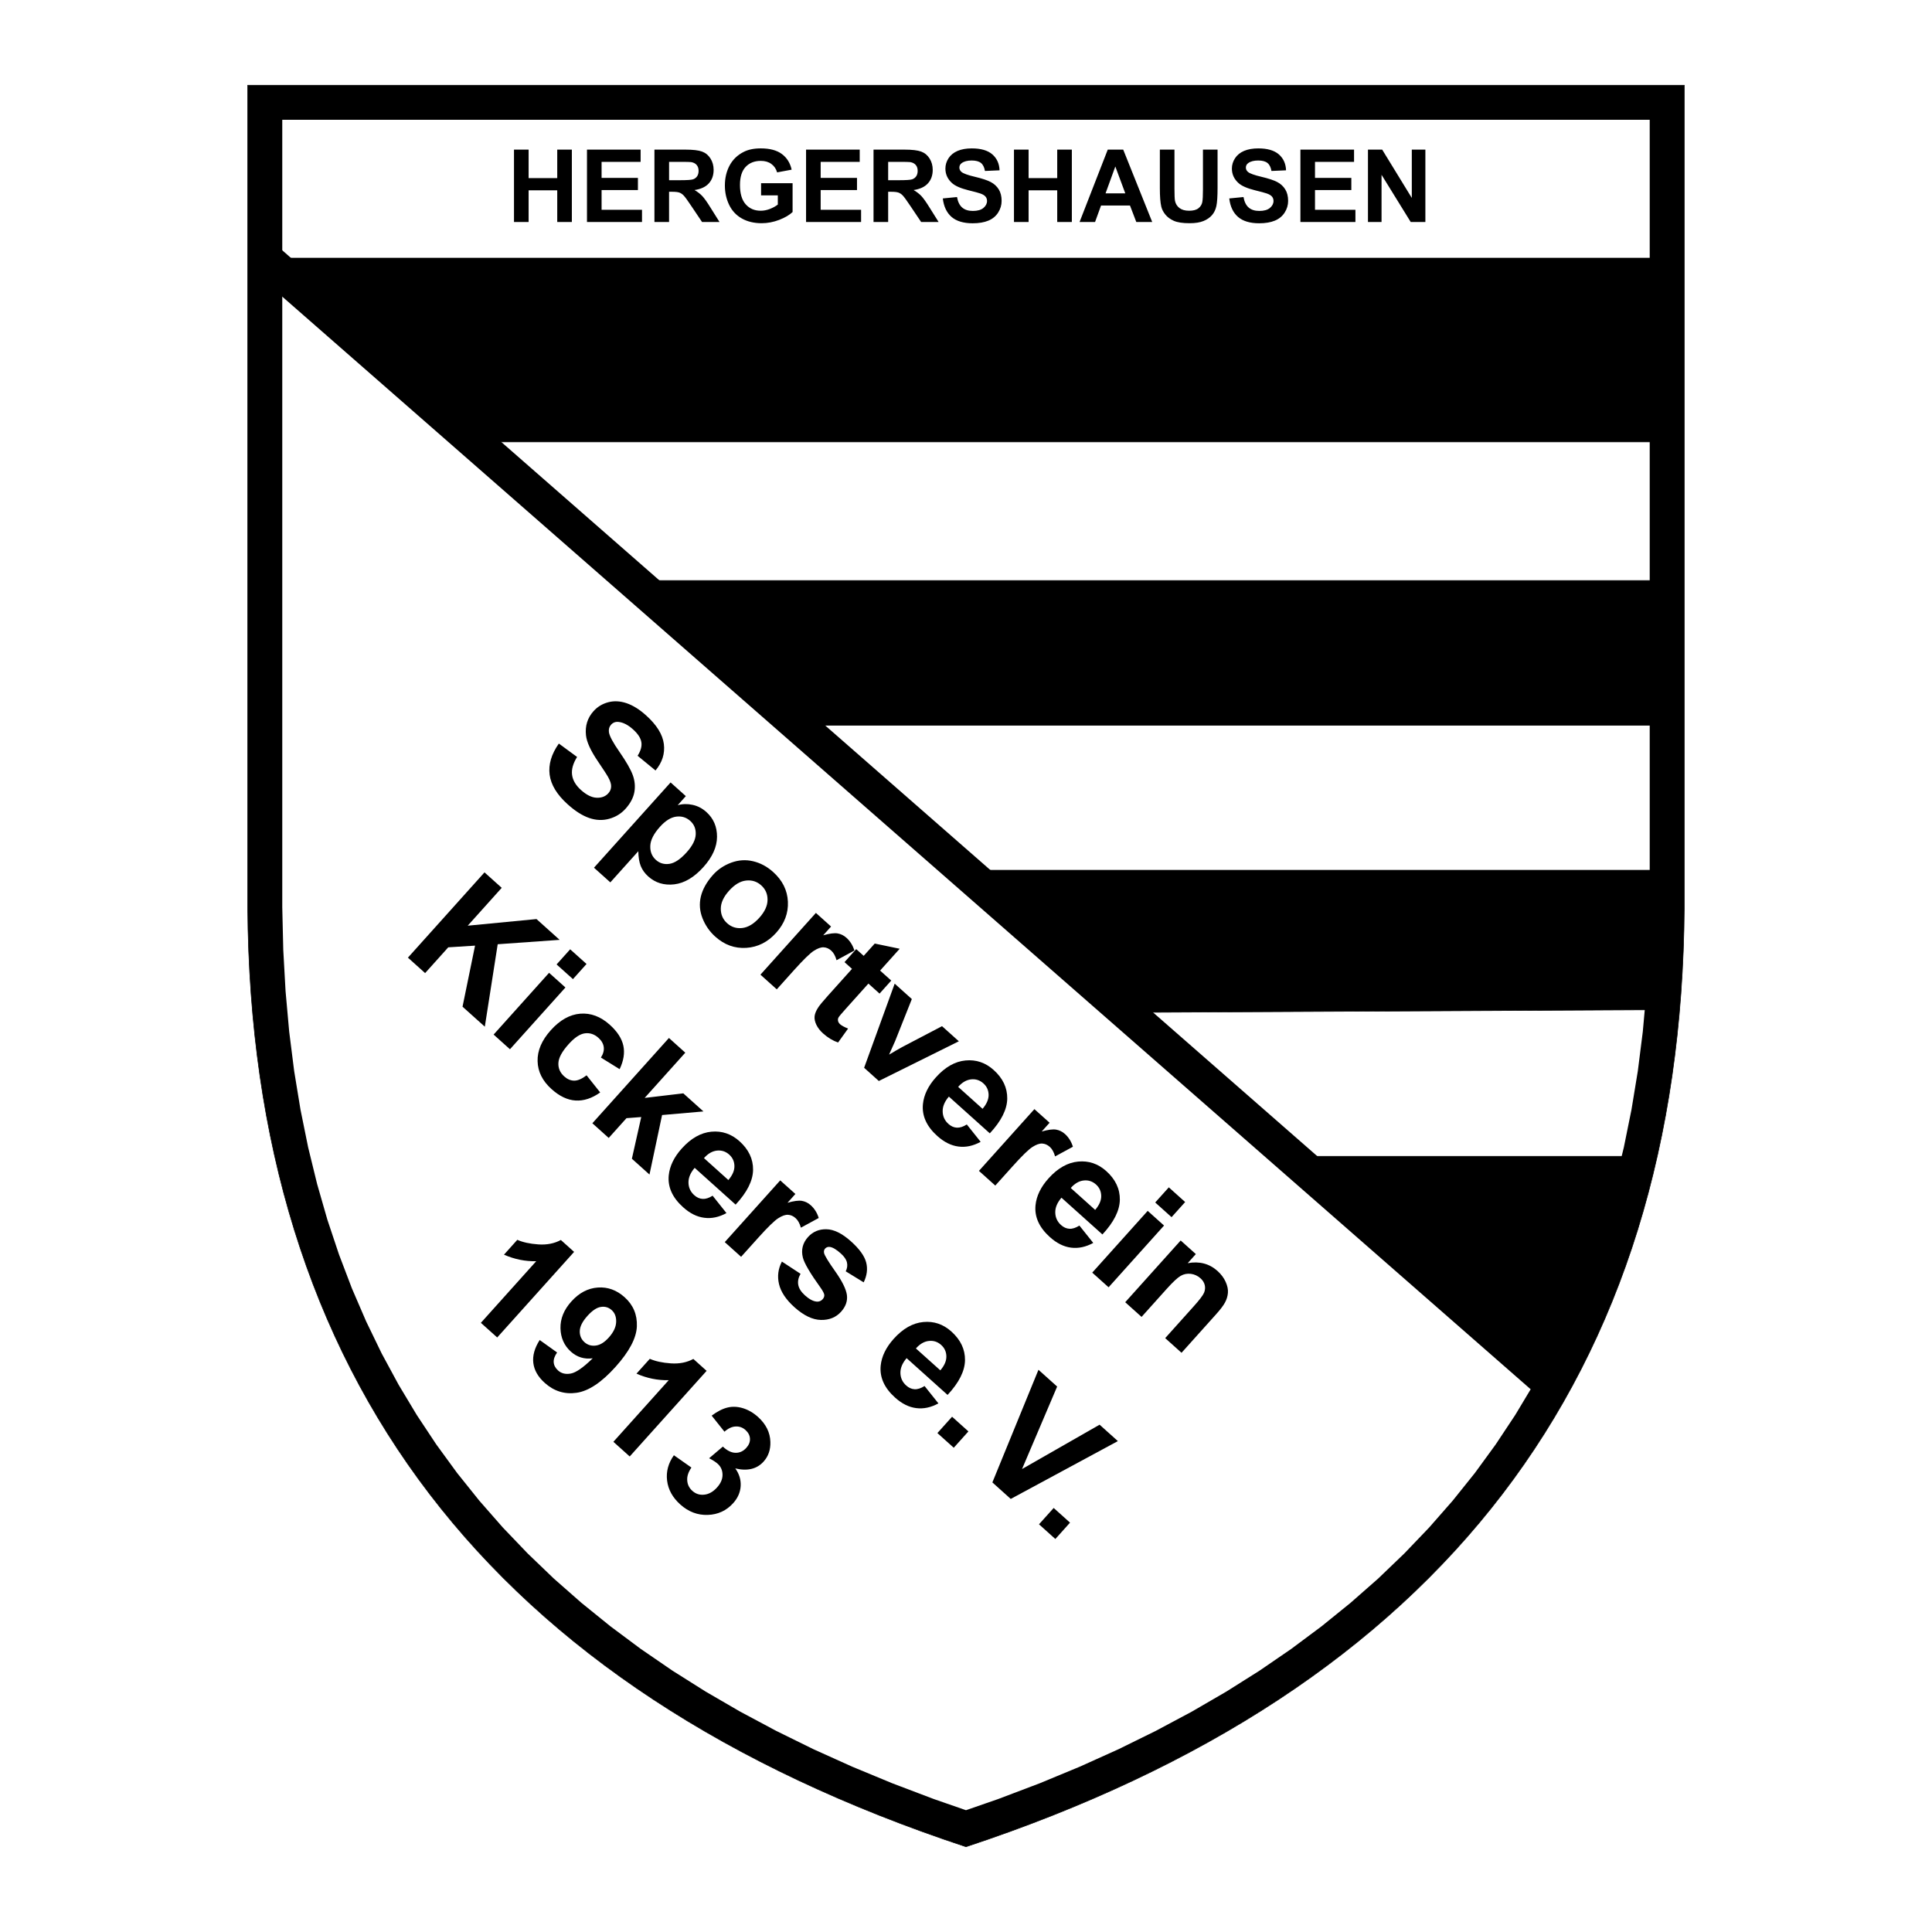
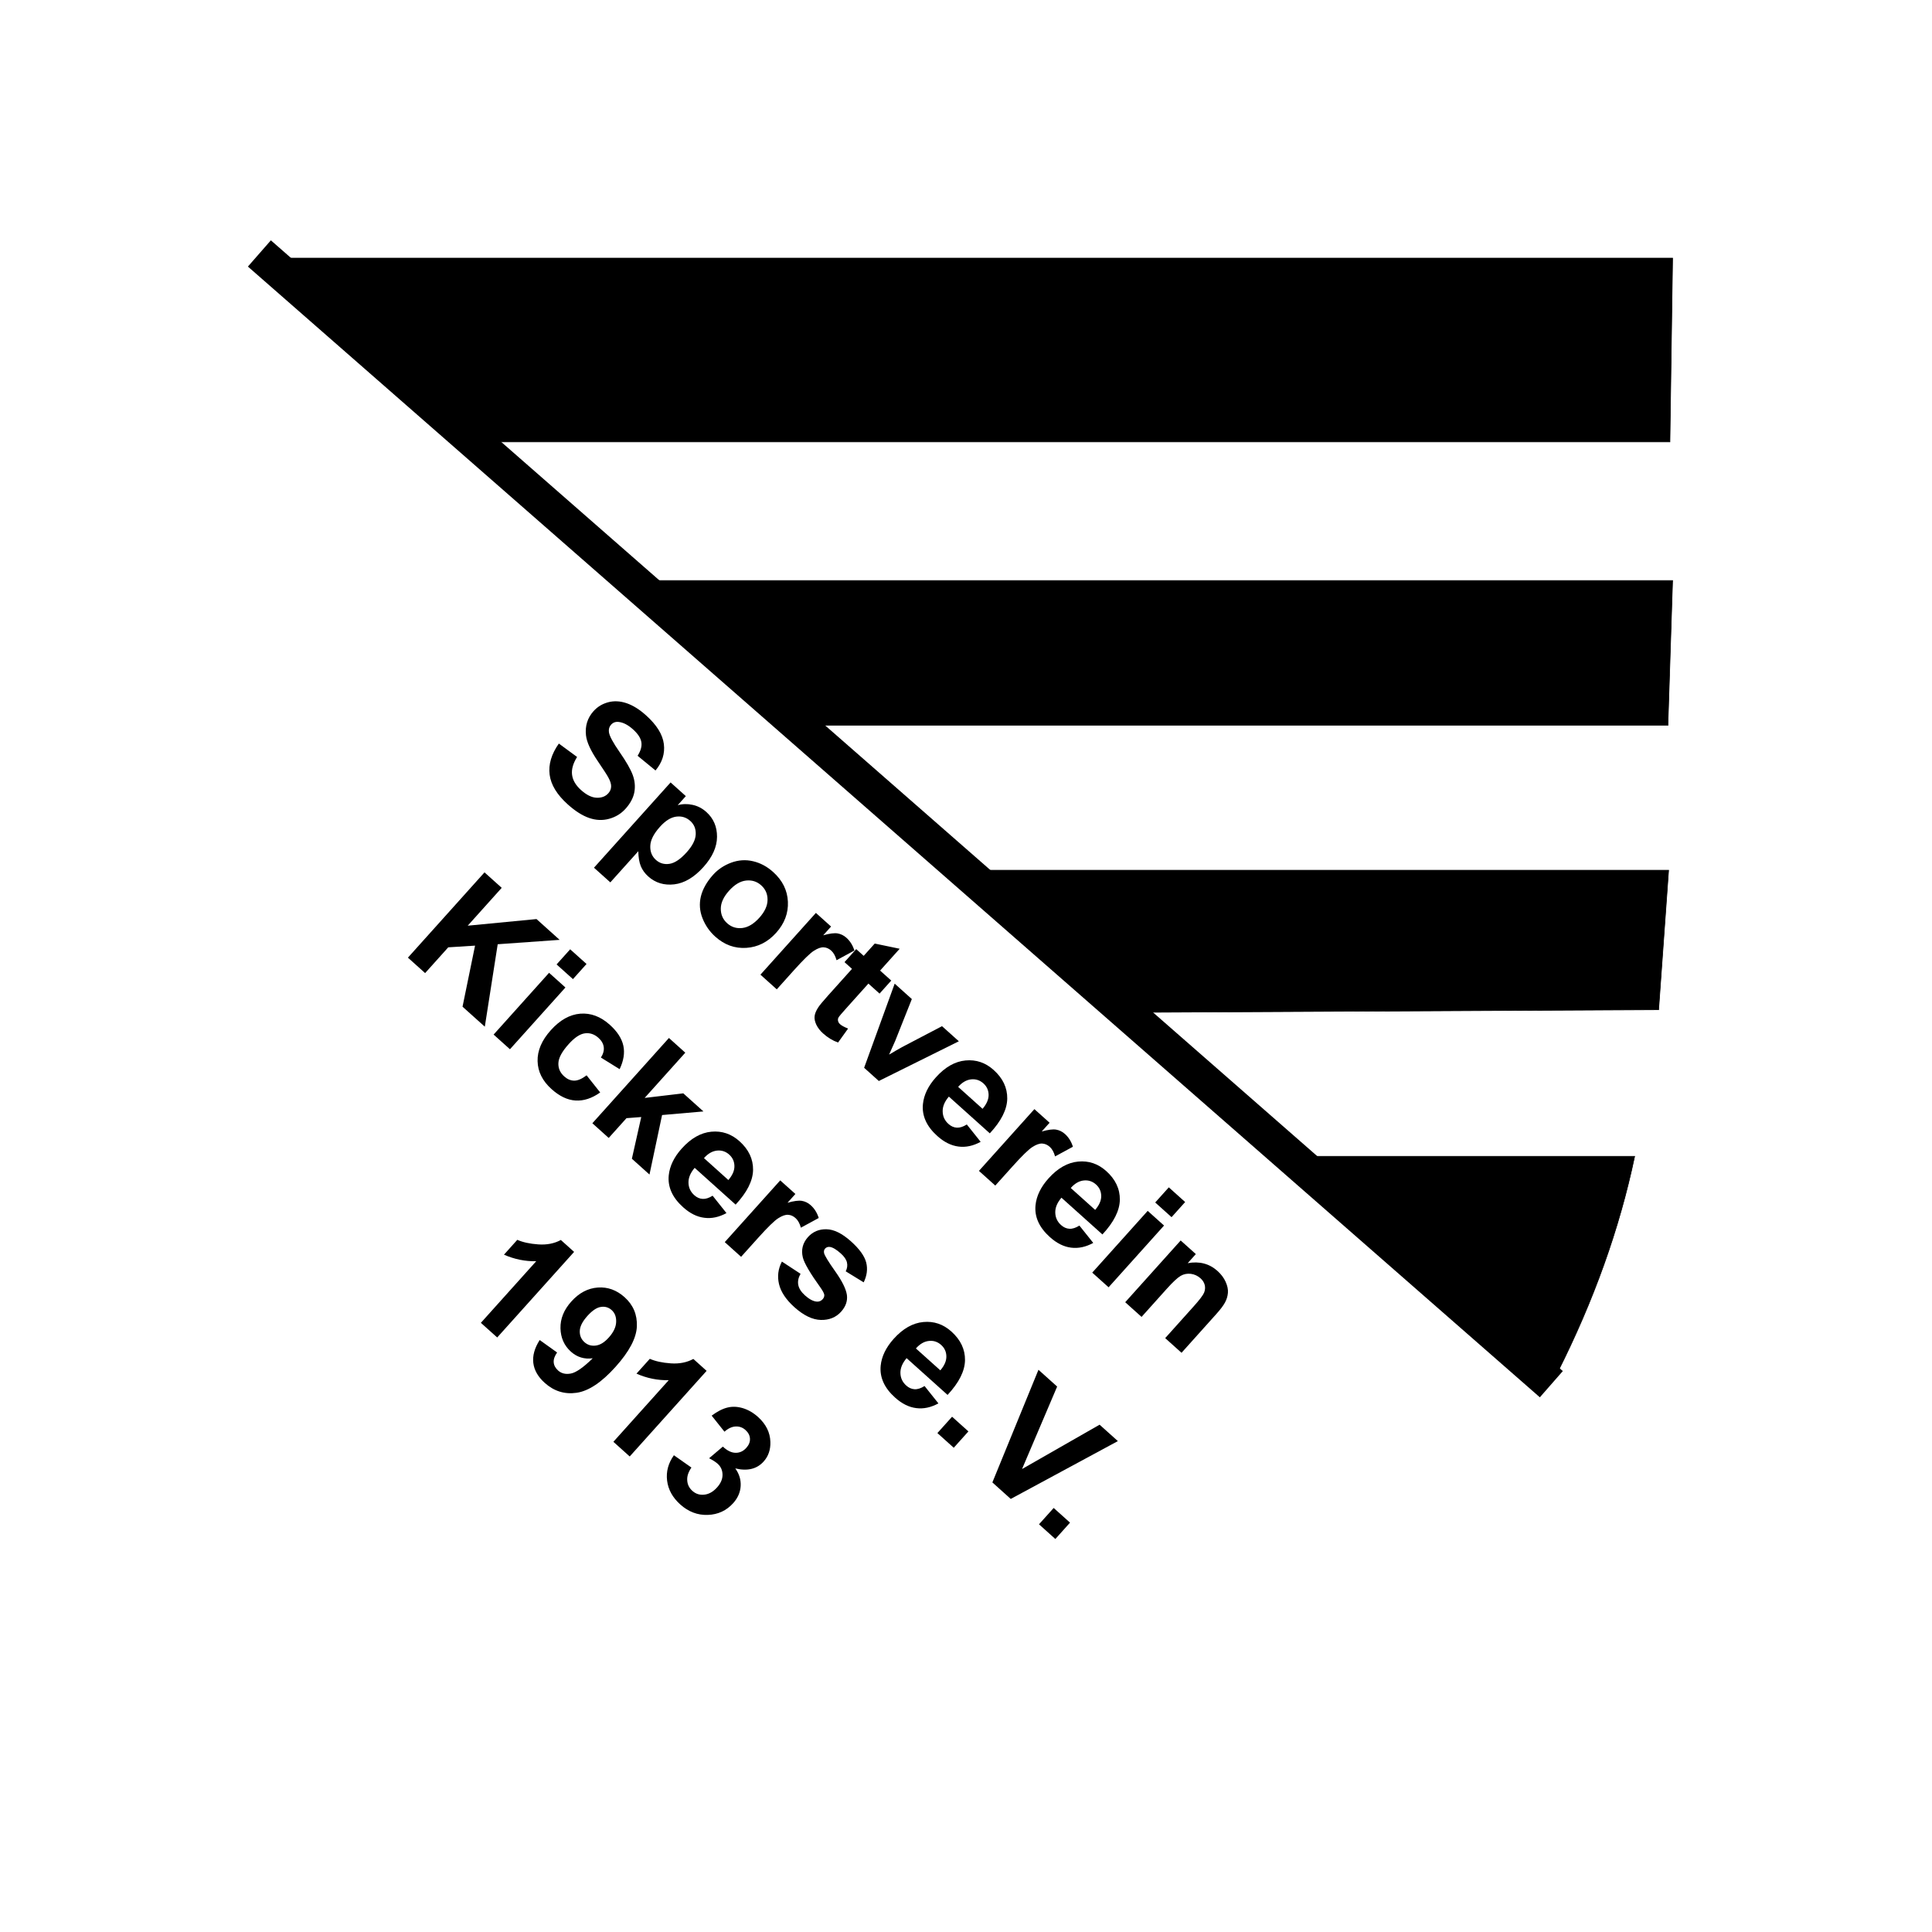
<svg xmlns="http://www.w3.org/2000/svg" version="1.1" id="Calque_1" width="192.756" height="192.755" viewBox="0 0 192.756 192.755" style="overflow:visible;enable-background:new 0 0 192.756 192.755;" xml:space="preserve">
  <g>
-     <polygon style="fill-rule:evenodd;clip-rule:evenodd;fill:#FFFFFF;" points="0,0 192.756,0 192.756,192.755 0,192.755 0,0  " />
-     <path style="fill-rule:evenodd;clip-rule:evenodd;stroke:#000000;stroke-width:0.059;stroke-miterlimit:2.613;" d="M96.377,8.504   H24.715v82.047c0.312,46.774,24.202,78.007,71.662,93.7c47.461-15.693,71.349-46.926,71.662-93.7V8.504H96.377L96.377,8.504z" />
-     <polygon style="fill-rule:evenodd;clip-rule:evenodd;fill:#FFFFFF;stroke:#000000;stroke-width:2.161;stroke-miterlimit:2.613;" points="   27.081,10.87 27.081,90.522 27.181,94.797 27.413,98.966 27.778,103.04 28.281,107.021 28.918,110.907 29.688,114.701    30.594,118.403 31.631,122.013 32.805,125.528 34.11,128.954 35.548,132.286 37.12,135.532 38.828,138.687 40.668,141.751    42.641,144.728 44.747,147.616 46.99,150.414 49.369,153.128 51.884,155.755 54.531,158.296 57.319,160.747 60.244,163.114    63.306,165.396 66.504,167.589 69.843,169.694 73.322,171.714 76.939,173.647 80.695,175.495 84.594,177.253 88.63,178.925    92.806,180.509 96.377,181.748 99.948,180.509 104.126,178.925 108.161,177.253 112.06,175.495 115.815,173.647 119.433,171.714    122.913,169.694 126.252,167.589 129.449,165.396 132.511,163.114 135.435,160.747 138.224,158.296 140.872,155.755    143.386,153.128 145.765,150.414 148.009,147.616 150.114,144.728 152.088,141.751 153.927,138.687 155.635,135.532    157.206,132.286 158.645,128.954 159.951,125.528 161.123,122.013 162.16,118.403 163.067,114.701 163.836,110.907    164.474,107.021 164.977,103.04 165.343,98.966 165.574,94.797 165.673,90.522 165.673,10.87 27.081,10.87  " />
    <line style="fill:none;stroke:#000000;stroke-width:3.479;stroke-miterlimit:2.613;" x1="25.879" y1="25.287" x2="154.777" y2="138.101" />
-     <path style="fill-rule:evenodd;clip-rule:evenodd;" d="M51.281,22.147v-7.22h1.459v2.84h2.856v-2.84h1.458v7.22h-1.458V18.99   h-2.856v3.157H51.281L51.281,22.147z M58.563,22.147v-7.22h5.352v1.222H60.02v1.601h3.625v1.214H60.02v1.965h4.033v1.218H58.563   L58.563,22.147z M65.293,22.147v-7.22h3.07c0.772,0,1.332,0.065,1.681,0.195c0.349,0.129,0.631,0.358,0.841,0.69   c0.21,0.333,0.314,0.711,0.314,1.139c0,0.542-0.16,0.991-0.477,1.342c-0.317,0.353-0.795,0.575-1.429,0.667   c0.316,0.186,0.576,0.386,0.781,0.607c0.206,0.22,0.481,0.609,0.829,1.172l0.883,1.408h-1.743l-1.055-1.571   c-0.375-0.562-0.631-0.916-0.769-1.062c-0.138-0.146-0.284-0.245-0.438-0.3c-0.154-0.054-0.397-0.081-0.734-0.081h-0.294v3.014   H65.293L65.293,22.147z M66.753,17.979h1.078c0.7,0,1.137-0.028,1.311-0.086c0.174-0.06,0.311-0.161,0.41-0.306   c0.097-0.145,0.147-0.325,0.147-0.542c0-0.244-0.065-0.44-0.195-0.589c-0.129-0.15-0.313-0.243-0.55-0.283   c-0.117-0.016-0.472-0.024-1.064-0.024h-1.136V17.979L66.753,17.979z M75.933,19.494v-1.218h3.144v2.877   c-0.307,0.294-0.748,0.556-1.329,0.782c-0.58,0.223-1.167,0.335-1.76,0.335c-0.755,0-1.415-0.157-1.976-0.473   c-0.562-0.319-0.984-0.771-1.267-1.362c-0.282-0.589-0.423-1.229-0.423-1.923c0-0.751,0.158-1.419,0.472-2.005   c0.316-0.583,0.777-1.033,1.387-1.343c0.462-0.241,1.038-0.36,1.727-0.36c0.897,0,1.598,0.189,2.1,0.563   c0.506,0.377,0.83,0.896,0.974,1.561l-1.448,0.271c-0.102-0.355-0.294-0.636-0.575-0.84c-0.28-0.207-0.631-0.308-1.051-0.308   c-0.636,0-1.143,0.202-1.519,0.604c-0.376,0.406-0.562,1.005-0.562,1.799c0,0.856,0.189,1.5,0.571,1.929   c0.38,0.429,0.879,0.642,1.496,0.642c0.306,0,0.612-0.06,0.919-0.179c0.307-0.12,0.571-0.266,0.791-0.436v-0.916H75.933   L75.933,19.494z M80.421,22.147v-7.22h5.353v1.222h-3.896v1.601h3.625v1.214h-3.625v1.965h4.033v1.218H80.421L80.421,22.147z    M87.152,22.147v-7.22h3.07c0.772,0,1.332,0.065,1.681,0.195c0.35,0.129,0.631,0.358,0.841,0.69   c0.21,0.333,0.314,0.711,0.314,1.139c0,0.542-0.16,0.991-0.477,1.342c-0.317,0.353-0.795,0.575-1.429,0.667   c0.316,0.186,0.576,0.386,0.782,0.607c0.205,0.22,0.48,0.609,0.828,1.172l0.884,1.408h-1.744l-1.055-1.571   c-0.375-0.562-0.631-0.916-0.769-1.062c-0.138-0.146-0.284-0.245-0.438-0.3c-0.155-0.054-0.398-0.081-0.734-0.081h-0.294v3.014   H87.152L87.152,22.147z M88.611,17.979h1.078c0.7,0,1.137-0.028,1.311-0.086c0.174-0.06,0.31-0.161,0.41-0.306   c0.097-0.145,0.146-0.325,0.146-0.542c0-0.244-0.065-0.44-0.194-0.589c-0.13-0.15-0.313-0.243-0.55-0.283   c-0.117-0.016-0.472-0.024-1.064-0.024h-1.136V17.979L88.611,17.979z M94.063,19.798l1.419-0.139   c0.083,0.478,0.258,0.827,0.52,1.051c0.26,0.223,0.612,0.335,1.056,0.335c0.469,0,0.824-0.101,1.06-0.299   c0.237-0.199,0.358-0.432,0.358-0.697c0-0.171-0.05-0.316-0.152-0.435c-0.098-0.121-0.272-0.225-0.522-0.312   c-0.17-0.062-0.562-0.166-1.168-0.316c-0.782-0.194-1.329-0.433-1.644-0.715c-0.443-0.397-0.667-0.881-0.667-1.452   c0-0.368,0.104-0.71,0.313-1.032c0.209-0.32,0.51-0.563,0.902-0.732c0.393-0.166,0.865-0.25,1.419-0.25   c0.909,0,1.59,0.199,2.048,0.596c0.457,0.398,0.697,0.928,0.721,1.592l-1.457,0.064c-0.062-0.371-0.197-0.639-0.401-0.8   c-0.206-0.163-0.513-0.244-0.923-0.244c-0.424,0-0.757,0.085-0.995,0.26c-0.157,0.111-0.232,0.26-0.232,0.446   c0,0.173,0.072,0.319,0.217,0.44c0.183,0.154,0.63,0.315,1.338,0.481c0.711,0.168,1.235,0.342,1.574,0.52   c0.339,0.179,0.605,0.423,0.8,0.735c0.191,0.31,0.285,0.693,0.285,1.149c0,0.413-0.114,0.801-0.344,1.162   c-0.229,0.361-0.555,0.63-0.975,0.805c-0.421,0.177-0.945,0.265-1.571,0.265c-0.913,0-1.615-0.21-2.103-0.632   C94.451,21.221,94.158,20.605,94.063,19.798L94.063,19.798z M101.164,22.147v-7.22h1.459v2.84h2.856v-2.84h1.459v7.22h-1.459V18.99   h-2.856v3.157H101.164L101.164,22.147z M114.956,22.147h-1.588l-0.629-1.641h-2.888l-0.596,1.641h-1.546l2.812-7.22h1.542   L114.956,22.147L114.956,22.147z M112.271,19.292l-0.995-2.681l-0.975,2.681H112.271L112.271,19.292z M115.72,14.928h1.457v3.909   c0,0.621,0.018,1.024,0.054,1.208c0.062,0.294,0.213,0.533,0.446,0.711c0.234,0.179,0.556,0.269,0.963,0.269   c0.413,0,0.728-0.083,0.937-0.253c0.21-0.169,0.335-0.378,0.379-0.623c0.043-0.248,0.063-0.655,0.063-1.227v-3.994h1.458v3.792   c0,0.867-0.04,1.479-0.119,1.837c-0.077,0.359-0.223,0.66-0.435,0.906c-0.213,0.246-0.496,0.442-0.851,0.588   c-0.354,0.146-0.817,0.219-1.39,0.219c-0.689,0-1.211-0.08-1.568-0.238c-0.355-0.16-0.638-0.367-0.843-0.62   c-0.207-0.255-0.345-0.522-0.41-0.8c-0.096-0.414-0.142-1.024-0.142-1.833V14.928L115.72,14.928z M122.644,19.798l1.42-0.139   c0.084,0.478,0.258,0.827,0.52,1.051c0.26,0.223,0.611,0.335,1.056,0.335c0.469,0,0.824-0.101,1.06-0.299   c0.238-0.199,0.358-0.432,0.358-0.697c0-0.171-0.051-0.316-0.151-0.435c-0.1-0.121-0.273-0.225-0.523-0.312   c-0.169-0.062-0.561-0.166-1.168-0.316c-0.782-0.194-1.329-0.433-1.643-0.715c-0.444-0.397-0.668-0.881-0.668-1.452   c0-0.368,0.105-0.71,0.314-1.032c0.208-0.32,0.509-0.563,0.9-0.732c0.393-0.166,0.867-0.25,1.421-0.25   c0.908,0,1.588,0.199,2.049,0.596c0.455,0.398,0.697,0.928,0.72,1.592l-1.456,0.064c-0.062-0.371-0.199-0.639-0.403-0.8   c-0.205-0.163-0.514-0.244-0.922-0.244c-0.425,0-0.758,0.085-0.995,0.26c-0.155,0.111-0.233,0.26-0.233,0.446   c0,0.173,0.072,0.319,0.218,0.44c0.182,0.154,0.631,0.315,1.338,0.481c0.711,0.168,1.235,0.342,1.574,0.52   c0.341,0.179,0.606,0.423,0.799,0.735c0.192,0.31,0.287,0.693,0.287,1.149c0,0.413-0.113,0.801-0.344,1.162   c-0.23,0.361-0.556,0.63-0.976,0.805c-0.421,0.177-0.945,0.265-1.571,0.265c-0.913,0-1.613-0.21-2.104-0.632   C123.031,21.221,122.739,20.605,122.644,19.798L122.644,19.798z M129.742,22.147v-7.22h5.352v1.222h-3.896v1.601h3.625v1.214   h-3.625v1.965h4.033v1.218H129.742L129.742,22.147z M136.482,22.147v-7.22h1.419l2.955,4.821v-4.821h1.354v7.22h-1.464   l-2.909-4.709v4.709H136.482L136.482,22.147z" />
    <path style="fill-rule:evenodd;clip-rule:evenodd;" d="M55.756,74.185l1.82,1.337c-0.407,0.651-0.572,1.246-0.5,1.788   c0.072,0.536,0.367,1.042,0.889,1.51c0.554,0.497,1.077,0.754,1.567,0.77c0.49,0.018,0.877-0.128,1.158-0.441   c0.182-0.201,0.275-0.426,0.283-0.673c0.012-0.246-0.084-0.555-0.288-0.922c-0.135-0.25-0.484-0.786-1.039-1.606   c-0.718-1.056-1.11-1.917-1.182-2.582c-0.103-0.937,0.149-1.743,0.754-2.416c0.39-0.434,0.875-0.728,1.458-0.885   c0.584-0.156,1.197-0.125,1.835,0.092c0.64,0.218,1.286,0.62,1.939,1.208c1.071,0.96,1.663,1.914,1.783,2.867   c0.118,0.953-0.159,1.833-0.833,2.639l-1.787-1.467c0.321-0.504,0.444-0.96,0.374-1.367c-0.069-0.41-0.347-0.831-0.828-1.265   c-0.5-0.449-0.983-0.699-1.45-0.746c-0.3-0.032-0.549,0.061-0.746,0.281c-0.183,0.203-0.25,0.452-0.209,0.747   c0.052,0.377,0.409,1.039,1.068,1.986c0.659,0.949,1.093,1.708,1.304,2.277c0.21,0.571,0.265,1.14,0.165,1.71   c-0.105,0.569-0.397,1.123-0.878,1.659c-0.438,0.489-0.983,0.824-1.636,1.005c-0.652,0.182-1.32,0.154-2.001-0.083   c-0.682-0.236-1.392-0.689-2.13-1.353c-1.076-0.966-1.68-1.956-1.81-2.97C54.708,76.27,55.014,75.236,55.756,74.185L55.756,74.185z    M66.905,78.064l1.521,1.365l-0.813,0.906c0.475-0.135,0.967-0.147,1.476-0.036c0.513,0.108,0.974,0.346,1.384,0.715   c0.716,0.642,1.07,1.469,1.065,2.475c-0.006,1.009-0.458,2.016-1.358,3.018c-0.924,1.028-1.894,1.603-2.908,1.724   c-1.015,0.117-1.88-0.145-2.596-0.786c-0.341-0.306-0.59-0.651-0.746-1.035c-0.154-0.384-0.236-0.877-0.247-1.483l-2.79,3.107   l-1.631-1.463L66.905,78.064L66.905,78.064z M65.844,82.489c-0.621,0.691-0.945,1.326-0.964,1.904   c-0.024,0.575,0.163,1.043,0.558,1.398c0.378,0.341,0.831,0.471,1.354,0.394c0.524-0.078,1.099-0.463,1.718-1.153   c0.582-0.648,0.883-1.246,0.903-1.791c0.022-0.545-0.158-0.989-0.542-1.335c-0.398-0.356-0.866-0.5-1.405-0.43   C66.927,81.548,66.387,81.885,65.844,82.489L65.844,82.489z M71.145,87.278c0.486-0.541,1.093-0.945,1.812-1.213   c0.723-0.264,1.449-0.313,2.177-0.139c0.729,0.171,1.397,0.527,2,1.07c0.931,0.834,1.423,1.826,1.475,2.967   c0.051,1.141-0.337,2.172-1.168,3.098c-0.836,0.931-1.831,1.432-2.982,1.508c-1.154,0.073-2.184-0.3-3.097-1.121   c-0.566-0.508-0.99-1.118-1.273-1.833c-0.283-0.717-0.337-1.442-0.163-2.175C70.105,88.708,70.51,87.986,71.145,87.278   L71.145,87.278z M72.739,88.867c-0.55,0.612-0.825,1.208-0.825,1.794c-0.003,0.586,0.209,1.069,0.635,1.452   c0.426,0.382,0.929,0.541,1.507,0.474c0.581-0.067,1.149-0.408,1.707-1.027c0.54-0.603,0.813-1.198,0.815-1.783   c0.006-0.581-0.206-1.064-0.631-1.447c-0.426-0.383-0.93-0.542-1.512-0.478C73.852,87.917,73.287,88.256,72.739,88.867   L72.739,88.867z M77.499,98.708l-1.63-1.465l5.533-6.162l1.514,1.36l-0.786,0.875c0.631-0.181,1.111-0.245,1.434-0.19   c0.326,0.056,0.62,0.199,0.883,0.434c0.373,0.335,0.636,0.759,0.796,1.275L83.462,95.8c-0.115-0.422-0.292-0.74-0.526-0.952   c-0.23-0.206-0.477-0.318-0.75-0.333c-0.272-0.02-0.6,0.098-0.987,0.345c-0.385,0.247-1.051,0.895-1.991,1.943L77.499,98.708   L77.499,98.708z M88.92,97.831l-1.167,1.301l-1.112-1l-2.23,2.484c-0.452,0.502-0.706,0.805-0.758,0.908   c-0.052,0.104-0.066,0.213-0.041,0.336c0.027,0.12,0.096,0.232,0.204,0.328c0.153,0.137,0.417,0.279,0.797,0.434l-0.997,1.388   c-0.525-0.179-1.026-0.481-1.507-0.913c-0.293-0.264-0.514-0.551-0.663-0.859c-0.147-0.311-0.203-0.596-0.173-0.853   c0.029-0.255,0.145-0.534,0.34-0.842c0.134-0.218,0.462-0.618,0.98-1.194l2.411-2.686l-0.748-0.672l1.167-1.299l0.748,0.672   l1.102-1.226l2.488,0.519l-1.954,2.177L88.92,97.831L88.92,97.831z M86.214,106.532l3.049-8.394l1.711,1.538l-1.665,4.188   l-0.605,1.354c0.33-0.189,0.546-0.312,0.643-0.379c0.212-0.123,0.428-0.246,0.642-0.365l3.997-2.092l1.679,1.506l-7.984,3.963   L86.214,106.532L86.214,106.532z M96.458,112.188l1.382,1.732c-0.746,0.408-1.48,0.566-2.213,0.471   c-0.73-0.092-1.434-0.444-2.111-1.051c-1.072-0.963-1.55-2.021-1.435-3.186c0.096-0.926,0.529-1.818,1.296-2.67   c0.917-1.023,1.904-1.584,2.958-1.682c1.053-0.1,1.987,0.217,2.803,0.951c0.917,0.821,1.367,1.775,1.355,2.857   c-0.017,1.082-0.596,2.234-1.739,3.464l-4.086-3.667c-0.423,0.494-0.629,0.988-0.617,1.479c0.009,0.495,0.202,0.915,0.577,1.25   c0.256,0.231,0.532,0.353,0.832,0.371C95.76,112.524,96.093,112.421,96.458,112.188L96.458,112.188z M98.031,110.626   c0.412-0.484,0.612-0.953,0.603-1.406c-0.011-0.453-0.185-0.831-0.517-1.129c-0.356-0.32-0.769-0.453-1.232-0.402   c-0.463,0.051-0.893,0.299-1.29,0.75L98.031,110.626L98.031,110.626z M99.301,118.284l-1.632-1.465l5.533-6.162l1.516,1.359   l-0.787,0.875c0.63-0.18,1.111-0.244,1.434-0.19c0.325,0.056,0.621,0.2,0.883,0.434c0.373,0.337,0.637,0.759,0.796,1.276   l-1.779,0.965c-0.116-0.422-0.292-0.741-0.525-0.951c-0.232-0.205-0.479-0.316-0.75-0.332c-0.274-0.021-0.602,0.098-0.987,0.344   c-0.387,0.246-1.052,0.895-1.991,1.943L99.301,118.284L99.301,118.284z M107.692,122.276l1.382,1.73   c-0.744,0.407-1.48,0.565-2.213,0.473c-0.73-0.091-1.434-0.443-2.11-1.051c-1.073-0.963-1.552-2.023-1.437-3.186   c0.096-0.926,0.529-1.818,1.296-2.672c0.917-1.021,1.904-1.58,2.959-1.68c1.053-0.1,1.987,0.217,2.803,0.949   c0.917,0.823,1.368,1.777,1.355,2.859c-0.017,1.08-0.596,2.234-1.738,3.464l-4.087-3.667c-0.423,0.492-0.629,0.986-0.617,1.48   c0.009,0.494,0.203,0.914,0.576,1.248c0.257,0.23,0.532,0.354,0.832,0.371C106.993,122.612,107.326,122.507,107.692,122.276   L107.692,122.276z M109.265,120.712c0.413-0.482,0.616-0.952,0.604-1.406c-0.011-0.451-0.184-0.828-0.517-1.127   c-0.357-0.32-0.769-0.453-1.232-0.402c-0.463,0.05-0.893,0.299-1.289,0.75L109.265,120.712L109.265,120.712z M115.256,119.972   l1.357-1.51l1.63,1.465l-1.356,1.51L115.256,119.972L115.256,119.972z M108.973,126.97l5.533-6.162l1.631,1.465l-5.533,6.16   L108.973,126.97L108.973,126.97z M117.881,134.968l-1.63-1.463l2.823-3.146c0.599-0.664,0.948-1.128,1.057-1.385   c0.104-0.256,0.126-0.512,0.067-0.762c-0.06-0.248-0.198-0.473-0.417-0.67c-0.284-0.254-0.607-0.403-0.971-0.451   c-0.364-0.043-0.701,0.021-1.014,0.202c-0.314,0.181-0.778,0.614-1.398,1.304l-2.505,2.791l-1.63-1.465l5.534-6.16l1.512,1.357   l-0.812,0.906c1.166-0.213,2.156,0.046,2.972,0.777c0.359,0.322,0.633,0.686,0.812,1.081c0.179,0.397,0.258,0.765,0.229,1.104   c-0.029,0.337-0.126,0.662-0.296,0.973c-0.169,0.309-0.467,0.701-0.895,1.176L117.881,134.968L117.881,134.968z" />
    <path style="fill-rule:evenodd;clip-rule:evenodd;" d="M40.699,95.544l7.64-8.507l1.717,1.542l-3.392,3.777l6.862-0.661   l2.309,2.074l-6.179,0.438l-1.286,8.225l-2.223-1.994l1.249-6.092l-2.673,0.169l-2.309,2.571L40.699,95.544L40.699,95.544z    M55.531,96.222l1.355-1.51l1.632,1.465l-1.355,1.51L55.531,96.222L55.531,96.222z M49.248,103.22l5.534-6.163l1.631,1.465   l-5.534,6.162L49.248,103.22L49.248,103.22z M61.821,106.671l-1.868-1.157c0.235-0.366,0.328-0.721,0.282-1.054   c-0.046-0.334-0.221-0.639-0.526-0.912c-0.408-0.367-0.857-0.516-1.349-0.453c-0.496,0.062-1.038,0.424-1.628,1.082   c-0.657,0.73-0.998,1.357-1.021,1.881c-0.026,0.519,0.169,0.967,0.583,1.338c0.311,0.279,0.641,0.418,0.997,0.42   c0.356,0.002,0.767-0.178,1.232-0.531l1.358,1.709c-0.825,0.588-1.646,0.854-2.454,0.805c-0.81-0.047-1.608-0.428-2.402-1.141   c-0.901-0.809-1.366-1.739-1.39-2.787c-0.025-1.051,0.413-2.08,1.317-3.086c0.912-1.016,1.893-1.564,2.938-1.65   c1.049-0.084,2.031,0.284,2.949,1.107c0.75,0.676,1.2,1.373,1.354,2.096C62.345,105.056,62.22,105.833,61.821,106.671   L61.821,106.671z M59.1,112.067l7.641-8.508l1.631,1.467l-4.054,4.514l3.856-0.457l2.008,1.805l-4.126,0.359l-1.257,5.936   l-1.756-1.577l0.934-4.159l-1.473,0.113l-1.772,1.973L59.1,112.067L59.1,112.067z M71.098,119.296l1.382,1.734   c-0.745,0.406-1.481,0.566-2.213,0.468c-0.731-0.089-1.434-0.44-2.111-1.051c-1.072-0.962-1.55-2.021-1.435-3.185   c0.096-0.924,0.528-1.818,1.296-2.672c0.917-1.021,1.903-1.581,2.959-1.68c1.052-0.098,1.987,0.219,2.802,0.949   c0.918,0.824,1.369,1.777,1.356,2.861c-0.017,1.08-0.596,2.234-1.74,3.465l-4.086-3.668c-0.423,0.494-0.628,0.986-0.618,1.479   c0.01,0.495,0.204,0.913,0.579,1.249c0.255,0.229,0.531,0.352,0.83,0.369C70.399,119.632,70.732,119.528,71.098,119.296   L71.098,119.296z M72.67,117.733c0.414-0.485,0.615-0.951,0.603-1.404c-0.009-0.456-0.184-0.832-0.516-1.132   c-0.356-0.319-0.768-0.452-1.231-0.401c-0.463,0.053-0.894,0.299-1.29,0.75L72.67,117.733L72.67,117.733z M73.94,125.392   l-1.63-1.465l5.533-6.16l1.514,1.356l-0.787,0.878c0.631-0.182,1.111-0.244,1.434-0.191c0.326,0.057,0.622,0.199,0.884,0.436   c0.373,0.334,0.636,0.758,0.797,1.273l-1.781,0.967c-0.115-0.422-0.292-0.74-0.526-0.951c-0.23-0.208-0.477-0.32-0.75-0.334   c-0.272-0.02-0.6,0.098-0.987,0.346c-0.385,0.246-1.051,0.895-1.992,1.943L73.94,125.392L73.94,125.392z M78.01,125.868l1.86,1.219   c-0.215,0.381-0.293,0.748-0.227,1.104c0.065,0.355,0.287,0.705,0.671,1.051c0.421,0.379,0.808,0.585,1.16,0.619   c0.241,0.023,0.444-0.059,0.606-0.24c0.111-0.123,0.165-0.265,0.162-0.412c-0.013-0.152-0.131-0.387-0.353-0.703   c-1.058-1.471-1.652-2.486-1.788-3.041c-0.19-0.77-0.017-1.454,0.515-2.046c0.479-0.53,1.093-0.792,1.84-0.776   c0.749,0.014,1.567,0.418,2.453,1.214c0.843,0.757,1.347,1.46,1.511,2.103s0.079,1.301-0.25,1.98l-1.791-1.1   c0.149-0.297,0.19-0.594,0.121-0.888c-0.069-0.292-0.273-0.591-0.615-0.897c-0.431-0.386-0.79-0.603-1.084-0.648   c-0.201-0.025-0.36,0.031-0.481,0.166c-0.104,0.117-0.14,0.264-0.103,0.441c0.049,0.238,0.419,0.848,1.111,1.826   c0.692,0.977,1.08,1.762,1.167,2.357c0.079,0.597-0.114,1.156-0.578,1.672c-0.508,0.564-1.181,0.84-2.019,0.822   c-0.835-0.02-1.714-0.442-2.64-1.273c-0.839-0.754-1.35-1.521-1.535-2.301C77.538,127.337,77.634,126.587,78.01,125.868   L78.01,125.868z M92.244,138.284l1.382,1.732c-0.746,0.408-1.481,0.566-2.213,0.471c-0.731-0.09-1.433-0.441-2.112-1.051   c-1.071-0.961-1.55-2.022-1.435-3.186c0.096-0.926,0.529-1.816,1.296-2.672c0.917-1.021,1.903-1.581,2.959-1.68   c1.051-0.1,1.987,0.217,2.802,0.951c0.917,0.824,1.369,1.775,1.356,2.857c-0.017,1.081-0.595,2.236-1.74,3.465l-4.086-3.668   c-0.423,0.493-0.629,0.988-0.618,1.48c0.01,0.494,0.203,0.914,0.578,1.248c0.256,0.232,0.531,0.354,0.831,0.372   C91.545,138.622,91.878,138.514,92.244,138.284L92.244,138.284z M93.817,136.72c0.413-0.482,0.613-0.949,0.602-1.404   c-0.009-0.453-0.184-0.83-0.517-1.129c-0.356-0.32-0.768-0.453-1.231-0.4c-0.464,0.049-0.894,0.299-1.291,0.748L93.817,136.72   L93.817,136.72z M93.524,142.978l1.465-1.631l1.63,1.465l-1.463,1.631L93.524,142.978L93.524,142.978z M99.009,147.901   l4.599-11.238l1.864,1.674l-3.503,8.229l7.737-4.424l1.824,1.637l-10.688,5.77L99.009,147.901L99.009,147.901z M103.661,152.079   l1.465-1.629l1.631,1.464l-1.464,1.632L103.661,152.079L103.661,152.079z" />
    <path style="fill-rule:evenodd;clip-rule:evenodd;" d="M49.607,133.44l-1.63-1.461l5.52-6.146c-1.099,0.022-2.17-0.195-3.215-0.654   l1.329-1.481c0.547,0.243,1.249,0.397,2.096,0.456c0.85,0.059,1.6-0.088,2.25-0.441l1.322,1.188L49.607,133.44L49.607,133.44z    M53.845,133.694l1.737,1.244c-0.25,0.357-0.362,0.685-0.338,0.984c0.024,0.301,0.168,0.57,0.435,0.811   c0.335,0.303,0.762,0.401,1.273,0.305c0.516-0.094,1.242-0.6,2.184-1.52c-0.838,0.111-1.564-0.113-2.178-0.664   c-0.668-0.6-1.015-1.379-1.039-2.332c-0.019-0.951,0.338-1.842,1.083-2.67c0.775-0.863,1.657-1.326,2.646-1.395   c0.984-0.069,1.875,0.254,2.667,0.965c0.864,0.774,1.271,1.744,1.226,2.91c-0.046,1.164-0.754,2.51-2.126,4.037   c-1.397,1.557-2.693,2.418-3.891,2.59c-1.192,0.17-2.251-0.158-3.177-0.99c-0.666-0.598-1.045-1.256-1.136-1.977   C53.12,135.269,53.33,134.503,53.845,133.694L53.845,133.694z M60.738,133.446c0.472-0.525,0.718-1.041,0.736-1.549   c0.02-0.509-0.13-0.904-0.448-1.189c-0.301-0.271-0.66-0.379-1.071-0.316c-0.413,0.056-0.864,0.359-1.351,0.9   c-0.493,0.549-0.746,1.051-0.76,1.501c-0.015,0.45,0.141,0.823,0.465,1.114c0.313,0.281,0.688,0.396,1.125,0.341   C59.874,134.196,60.308,133.927,60.738,133.446L60.738,133.446z M62.827,145.312l-1.629-1.463l5.52-6.147   c-1.1,0.024-2.17-0.192-3.216-0.653l1.329-1.479c0.548,0.24,1.248,0.395,2.096,0.453c0.85,0.059,1.598-0.088,2.249-0.441   l1.323,1.189L62.827,145.312L62.827,145.312z M67.235,145.19l1.748,1.228c-0.309,0.448-0.451,0.878-0.418,1.286   c0.026,0.412,0.198,0.76,0.512,1.039c0.337,0.305,0.734,0.43,1.194,0.379c0.459-0.05,0.882-0.287,1.272-0.723   c0.367-0.41,0.55-0.832,0.543-1.27c-0.004-0.439-0.166-0.801-0.483-1.087c-0.207-0.185-0.493-0.37-0.857-0.55l1.373-1.164   c0.433,0.406,0.854,0.613,1.268,0.618c0.416,0.007,0.774-0.159,1.076-0.497c0.259-0.287,0.378-0.592,0.361-0.914   c-0.017-0.324-0.169-0.613-0.45-0.865c-0.279-0.25-0.605-0.367-0.974-0.35c-0.372,0.016-0.746,0.188-1.121,0.521l-1.276-1.602   c0.566-0.422,1.094-0.693,1.583-0.809c0.483-0.119,0.996-0.096,1.532,0.064c0.535,0.164,1.038,0.453,1.505,0.873   c0.801,0.721,1.213,1.553,1.238,2.498c0.023,0.775-0.2,1.425-0.673,1.953c-0.671,0.746-1.615,0.977-2.828,0.686   c0.392,0.545,0.571,1.127,0.537,1.753c-0.035,0.624-0.283,1.196-0.745,1.712c-0.671,0.746-1.516,1.139-2.533,1.174   c-1.016,0.037-1.933-0.311-2.746-1.04c-0.769-0.691-1.208-1.487-1.317-2.384C66.447,146.822,66.673,145.983,67.235,145.19   L67.235,145.19z" />
    <path style="fill-rule:evenodd;clip-rule:evenodd;stroke:#000000;stroke-width:0.059;stroke-miterlimit:2.613;" d="   M130.051,115.366h33.043c-1.513,7.206-4.089,14.414-7.729,21.623L130.051,115.366L130.051,115.366z M27.275,25.753h139.602   l-0.267,18.336H47.753L27.275,25.753L27.275,25.753z M166.877,57.918l-0.467,14.452H78.928L63.106,57.918H166.877L166.877,57.918z    M166.481,86.821l-0.997,13.92l-52.841,0.268L96.555,86.821H166.481L166.481,86.821z" />
  </g>
</svg>